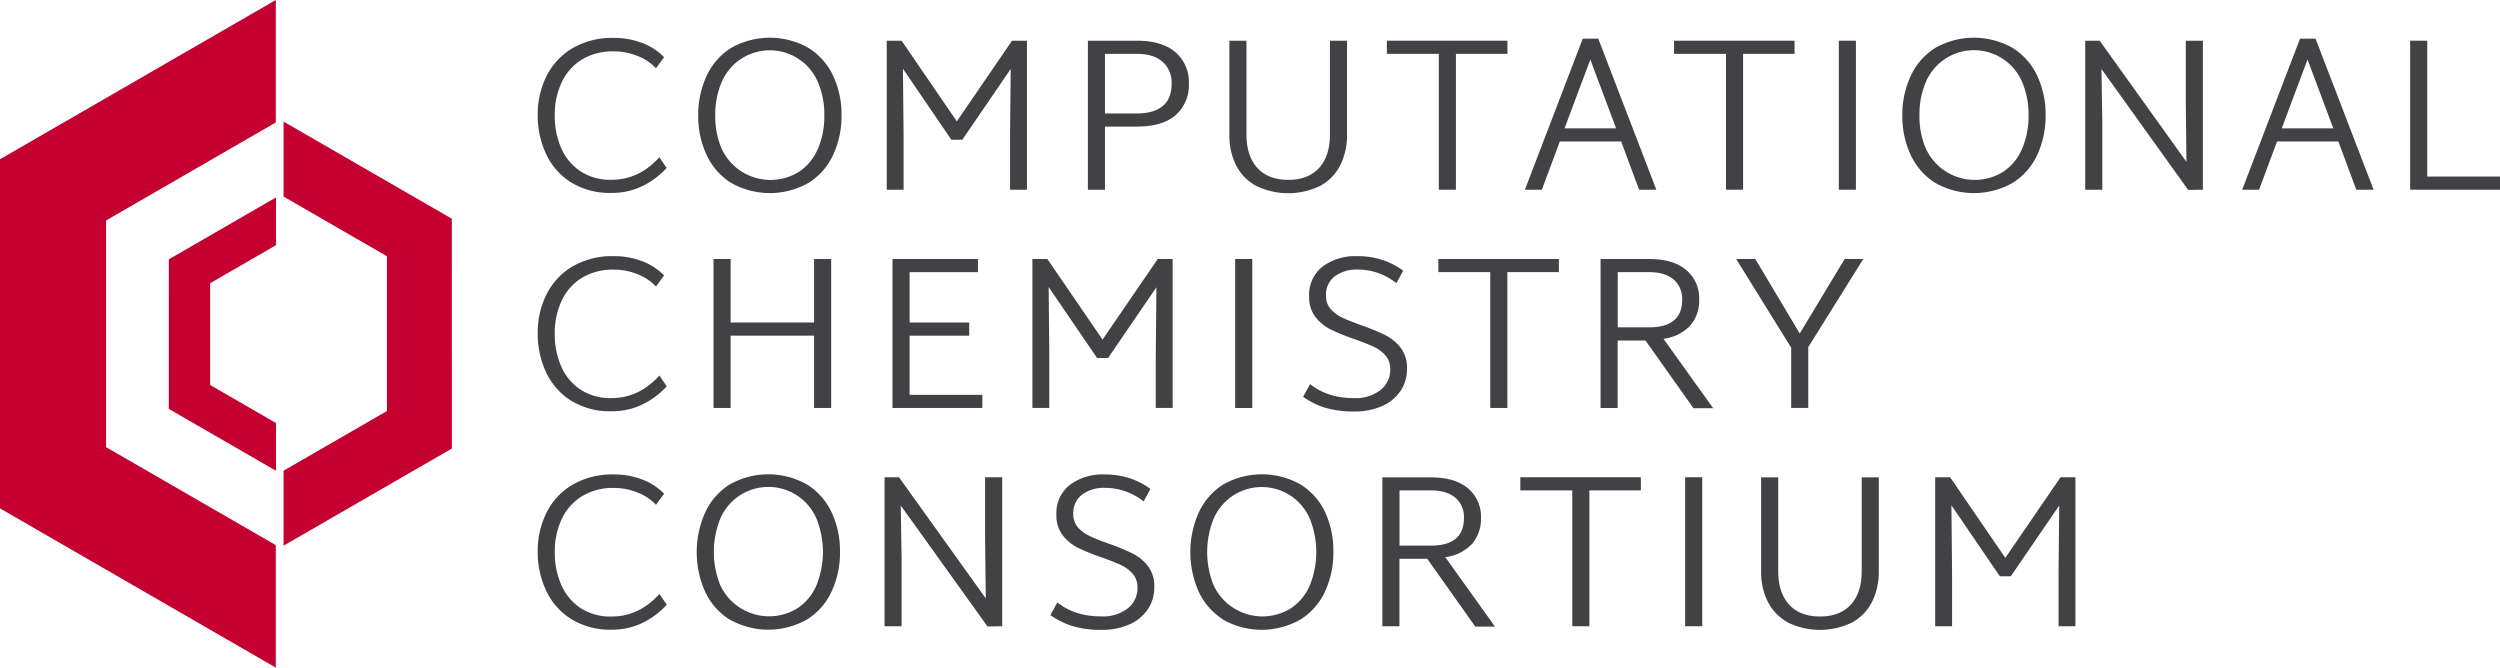
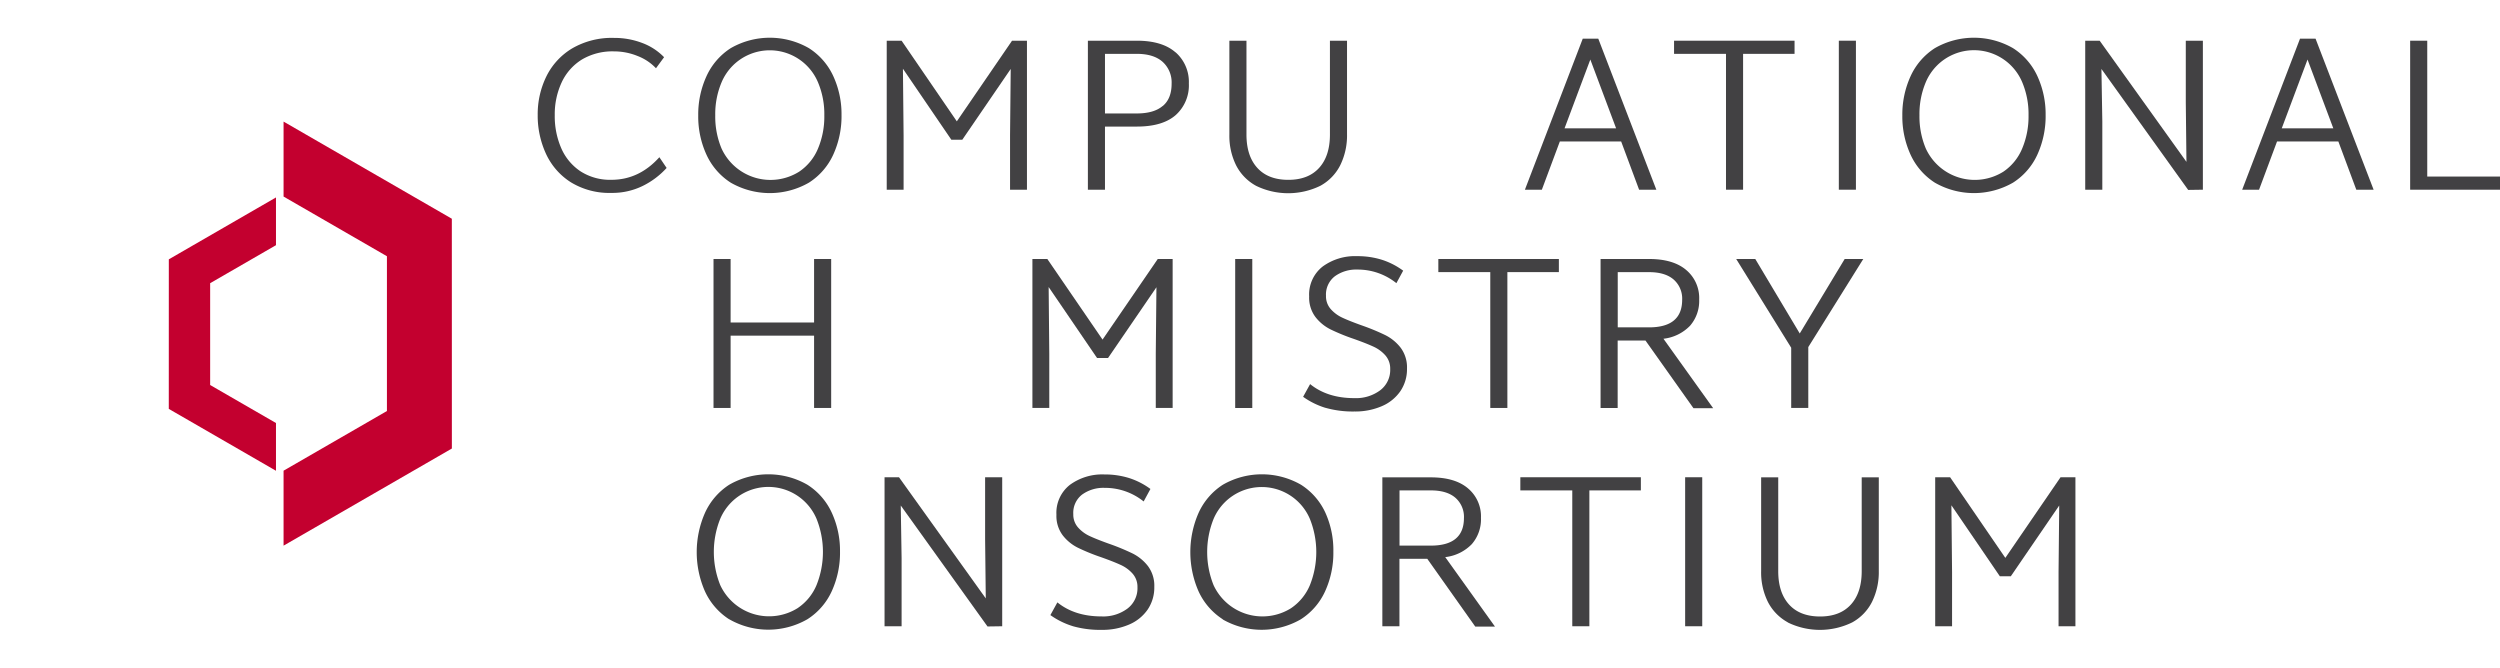
<svg xmlns="http://www.w3.org/2000/svg" id="Layer_1" data-name="Layer 1" viewBox="0 0 678.68 181.23">
  <defs>
    <style>.cls-1{fill:none;}.cls-2{clip-path:url(#clip-path);}.cls-3{clip-path:url(#clip-path-2);}.cls-4{fill:#424143;}.cls-5{fill:#c3002f;}</style>
    <clipPath id="clip-path" transform="translate(-75.03 -16.41)">
      <rect class="cls-1" width="844.17" height="214.06" />
    </clipPath>
    <clipPath id="clip-path-2" transform="translate(-75.03 -16.41)">
      <rect class="cls-1" width="844.17" height="214.06" />
    </clipPath>
  </defs>
  <title>Computational-Chemistry-Consortium-Logo</title>
  <g class="cls-2">
    <g class="cls-3">
      <path class="cls-4" d="M230,65.89a18.08,18.08,0,0,1-6.75-7.73A24.73,24.73,0,0,1,221,47.63a23.31,23.31,0,0,1,2.35-10.47,18.25,18.25,0,0,1,7-7.61,21.44,21.44,0,0,1,11.39-2.85,21.12,21.12,0,0,1,7.62,1.37,16,16,0,0,1,5.95,3.87l-2.2,3a13.49,13.49,0,0,0-5-3.33,16.83,16.83,0,0,0-6.36-1.25A16.21,16.21,0,0,0,233,32.57a14.44,14.44,0,0,0-5.5,6.22,20.53,20.53,0,0,0-1.87,8.89,21.7,21.7,0,0,0,1.78,9,14.44,14.44,0,0,0,5.23,6.25,14.83,14.83,0,0,0,8.39,2.29q7.49,0,13-6.13L256,62a21.63,21.63,0,0,1-6.48,4.88,18.76,18.76,0,0,1-8.51,1.9A20,20,0,0,1,230,65.89" transform="translate(-75.03 -16.41)" />
      <path class="cls-4" d="M273.41,66a17.82,17.82,0,0,1-6.6-7.61,24.82,24.82,0,0,1-2.23-10.62,25,25,0,0,1,2.23-10.65,17.81,17.81,0,0,1,6.6-7.64,21.3,21.3,0,0,1,21.21,0,17.78,17.78,0,0,1,6.63,7.61,24.7,24.7,0,0,1,2.23,10.56,25.17,25.17,0,0,1-2.23,10.71A17.72,17.72,0,0,1,294.62,66a21.3,21.3,0,0,1-21.21,0M292,63a14,14,0,0,0,5.09-6.25,22.37,22.37,0,0,0,1.72-9,22.19,22.19,0,0,0-1.72-9,14.2,14.2,0,0,0-26.17,0,22.19,22.19,0,0,0-1.72,9,22.37,22.37,0,0,0,1.72,9A14.62,14.62,0,0,0,292,63" transform="translate(-75.03 -16.41)" />
      <polygon class="cls-4" points="278.79 11.05 278.79 51.5 274.2 51.5 274.2 36.8 274.38 18.72 261.24 37.93 258.26 37.93 245.12 18.66 245.3 36.8 245.3 51.5 240.72 51.5 240.72 11.05 244.76 11.05 259.75 32.94 274.74 11.05 278.79 11.05" />
      <path class="cls-4" d="M394.17,30.61a10.68,10.68,0,0,1,3.6,8.45,10.83,10.83,0,0,1-3.57,8.59q-3.57,3.12-10.53,3.12H375V67.91h-4.64V27.46h13.27q6.9,0,10.5,3.15m-3.45,14.58q2.41-2,2.41-6.07a7.52,7.52,0,0,0-2.44-5.92q-2.44-2.17-7-2.17H375V47.21h8.62q4.64,0,7-2" transform="translate(-75.03 -16.41)" />
      <path class="cls-4" d="M416,66.84a13.12,13.12,0,0,1-5.42-5.59A18,18,0,0,1,408.77,53V27.46h4.64V52.92q0,5.83,2.95,9.07t8.41,3.24q5.42,0,8.36-3.24t2.94-9.07V27.46h4.64v25.4a18.32,18.32,0,0,1-1.82,8.36,13.05,13.05,0,0,1-5.41,5.62,19.91,19.91,0,0,1-17.49,0" transform="translate(-75.03 -16.41)" />
-       <polygon class="cls-4" points="409.22 14.62 395.24 14.62 395.24 51.5 390.6 51.5 390.6 14.62 376.5 14.62 376.5 11.05 409.22 11.05 409.22 14.62" />
      <path class="cls-4" d="M515.13,54.82H498.48L493.6,67.91H489l15.7-41h4.22l15.76,41H520Zm-1.37-3.57-7-18.68-7,18.68h14Z" transform="translate(-75.03 -16.41)" />
      <polygon class="cls-4" points="487.17 14.62 473.2 14.62 473.2 51.5 468.56 51.5 468.56 14.62 454.46 14.62 454.46 11.05 487.17 11.05 487.17 14.62" />
      <rect class="cls-4" x="499.19" y="11.05" width="4.64" height="40.45" />
      <path class="cls-4" d="M600.29,66a17.84,17.84,0,0,1-6.6-7.61,24.86,24.86,0,0,1-2.23-10.62,25.07,25.07,0,0,1,2.23-10.65,17.83,17.83,0,0,1,6.6-7.64,21.3,21.3,0,0,1,21.21,0,17.78,17.78,0,0,1,6.63,7.61,24.7,24.7,0,0,1,2.23,10.56,25.17,25.17,0,0,1-2.23,10.71A17.72,17.72,0,0,1,621.5,66a21.3,21.3,0,0,1-21.21,0M618.91,63A14.06,14.06,0,0,0,624,56.72a22.37,22.37,0,0,0,1.72-9,22.19,22.19,0,0,0-1.72-9,14.2,14.2,0,0,0-26.17,0,22.14,22.14,0,0,0-1.72,9,22.33,22.33,0,0,0,1.72,9A14.62,14.62,0,0,0,618.91,63" transform="translate(-75.03 -16.41)" />
      <polygon class="cls-4" points="598.02 11.05 598.02 51.5 594.03 51.56 570.48 18.72 570.72 33 570.72 51.5 566.08 51.5 566.08 11.05 570 11.05 593.56 43.94 593.38 27.76 593.38 11.05 598.02 11.05" />
      <path class="cls-4" d="M709.83,54.82H693.18L688.3,67.91h-4.58l15.7-41h4.22l15.76,41h-4.7Zm-1.37-3.57-7-18.68-7,18.68h14Z" transform="translate(-75.03 -16.41)" />
      <polygon class="cls-4" points="678.68 47.93 678.68 51.5 654.29 51.5 654.29 11.05 658.93 11.05 658.93 47.93 678.68 47.93" />
-       <path class="cls-4" d="M230,125.14a18.08,18.08,0,0,1-6.75-7.73A24.73,24.73,0,0,1,221,106.88a23.31,23.31,0,0,1,2.35-10.47,18.25,18.25,0,0,1,7-7.61,21.44,21.44,0,0,1,11.39-2.85,21.12,21.12,0,0,1,7.62,1.37,16,16,0,0,1,5.95,3.87l-2.2,3a13.49,13.49,0,0,0-5-3.33,16.83,16.83,0,0,0-6.36-1.25A16.21,16.21,0,0,0,233,91.83a14.44,14.44,0,0,0-5.5,6.22,20.53,20.53,0,0,0-1.87,8.89,21.7,21.7,0,0,0,1.78,9,14.44,14.44,0,0,0,5.23,6.25,14.83,14.83,0,0,0,8.39,2.29q7.49,0,13-6.13l2,2.92a21.63,21.63,0,0,1-6.48,4.88,18.76,18.76,0,0,1-8.51,1.9A20,20,0,0,1,230,125.14" transform="translate(-75.03 -16.41)" />
      <polygon class="cls-4" points="225.64 70.31 225.64 110.75 221 110.75 221 91.12 198.34 91.12 198.34 110.75 193.7 110.75 193.7 70.31 198.34 70.31 198.34 87.55 221 87.55 221 70.31 225.64 70.31" />
-       <polygon class="cls-4" points="266.68 107.19 266.68 110.75 242.29 110.75 242.29 70.31 265.49 70.31 265.49 73.88 246.93 73.88 246.93 87.56 263.11 87.56 263.11 91.13 246.93 91.13 246.93 107.19 266.68 107.19" />
      <polygon class="cls-4" points="318.34 70.31 318.34 110.75 313.76 110.75 313.76 96.06 313.94 77.98 300.8 97.19 297.82 97.19 284.68 77.92 284.85 96.06 284.85 110.75 280.27 110.75 280.27 70.31 284.32 70.31 299.31 92.19 314.3 70.31 318.34 70.31" />
      <rect class="cls-4" x="335.32" y="70.31" width="4.64" height="40.45" />
      <path class="cls-4" d="M434.86,127.13a21.09,21.09,0,0,1-6.07-3l1.9-3.45q4.7,3.81,12,3.81a11,11,0,0,0,7-2.11,6.92,6.92,0,0,0,2.74-5.8,5.39,5.39,0,0,0-1.31-3.69,9.6,9.6,0,0,0-3.24-2.38q-1.93-.89-5.27-2.08a55.16,55.16,0,0,1-6.36-2.59,11.93,11.93,0,0,1-4.13-3.39,8.75,8.75,0,0,1-1.69-5.56,9.65,9.65,0,0,1,3.66-8.12,14.88,14.88,0,0,1,9.37-2.82,22,22,0,0,1,6.78,1,20,20,0,0,1,5.71,2.94l-1.84,3.39a16.72,16.72,0,0,0-10.59-3.69,9.86,9.86,0,0,0-6.1,1.81A6.25,6.25,0,0,0,435,96.71a5.25,5.25,0,0,0,1.28,3.6,9.54,9.54,0,0,0,3.18,2.35q1.9,0.89,5.23,2.08a60.38,60.38,0,0,1,6.42,2.65,12.19,12.19,0,0,1,4.16,3.42,8.9,8.9,0,0,1,1.72,5.65,10.64,10.64,0,0,1-1.81,6.16,11.66,11.66,0,0,1-5.06,4.07,18.21,18.21,0,0,1-7.41,1.43,27.18,27.18,0,0,1-7.85-1" transform="translate(-75.03 -16.41)" />
      <polygon class="cls-4" points="423.19 73.87 409.21 73.87 409.21 110.75 404.57 110.75 404.57 73.87 390.47 73.87 390.47 70.31 423.19 70.31 423.19 73.87" />
      <path class="cls-4" d="M521.73,108.85h-7.55v18.32h-4.64V86.72h13.15q6.6,0,10.11,3a9.91,9.91,0,0,1,3.51,8,10.28,10.28,0,0,1-2.47,7.11,11.87,11.87,0,0,1-7.23,3.54l13.5,18.86h-5.35Zm-7.55-3.57h8.51q9,0,9-7.49a6.88,6.88,0,0,0-2.32-5.5q-2.32-2-6.66-2h-8.51v15Z" transform="translate(-75.03 -16.41)" />
      <polygon class="cls-4" points="490.9 94.22 490.9 110.75 486.26 110.75 486.26 94.4 471.33 70.31 476.51 70.31 488.58 90.53 500.78 70.31 505.83 70.31 490.9 94.22" />
-       <path class="cls-4" d="M230,184.4a18.08,18.08,0,0,1-6.75-7.73A24.73,24.73,0,0,1,221,166.14a23.31,23.31,0,0,1,2.35-10.47,18.25,18.25,0,0,1,7-7.61,21.44,21.44,0,0,1,11.39-2.85,21.12,21.12,0,0,1,7.62,1.37,16,16,0,0,1,5.95,3.87l-2.2,3a13.49,13.49,0,0,0-5-3.33,16.83,16.83,0,0,0-6.36-1.25,16.21,16.21,0,0,0-8.74,2.26,14.44,14.44,0,0,0-5.5,6.22,20.53,20.53,0,0,0-1.87,8.89,21.7,21.7,0,0,0,1.78,9,14.44,14.44,0,0,0,5.23,6.25,14.83,14.83,0,0,0,8.39,2.29q7.49,0,13-6.13l2,2.92a21.63,21.63,0,0,1-6.48,4.88,18.76,18.76,0,0,1-8.51,1.9A20,20,0,0,1,230,184.4" transform="translate(-75.03 -16.41)" />
      <path class="cls-4" d="M273,184.54a17.82,17.82,0,0,1-6.6-7.61,26.45,26.45,0,0,1,0-21.26A17.81,17.81,0,0,1,273,148a21.3,21.3,0,0,1,21.21,0,17.78,17.78,0,0,1,6.63,7.61,24.7,24.7,0,0,1,2.23,10.56,25.17,25.17,0,0,1-2.23,10.71,17.72,17.72,0,0,1-6.63,7.64,21.3,21.3,0,0,1-21.21,0m18.62-3.06a14,14,0,0,0,5.09-6.25,24.18,24.18,0,0,0,0-17.93,14.2,14.2,0,0,0-26.17,0,24.18,24.18,0,0,0,0,17.93,14.62,14.62,0,0,0,21.09,6.25" transform="translate(-75.03 -16.41)" />
      <polygon class="cls-4" points="272.07 129.56 272.07 170.01 268.08 170.07 244.53 137.23 244.76 151.51 244.76 170.01 240.13 170.01 240.13 129.56 244.05 129.56 267.61 162.45 267.43 146.27 267.43 129.56 272.07 129.56" />
      <path class="cls-4" d="M366.25,186.39a21.09,21.09,0,0,1-6.07-3l1.9-3.45q4.7,3.81,12,3.81a11,11,0,0,0,7-2.11,6.92,6.92,0,0,0,2.74-5.8,5.39,5.39,0,0,0-1.31-3.69,9.6,9.6,0,0,0-3.24-2.38q-1.93-.89-5.27-2.08a55.16,55.16,0,0,1-6.36-2.59,11.93,11.93,0,0,1-4.13-3.39,8.75,8.75,0,0,1-1.69-5.56,9.65,9.65,0,0,1,3.66-8.12,14.88,14.88,0,0,1,9.37-2.82,22,22,0,0,1,6.78,1,20,20,0,0,1,5.71,2.94l-1.84,3.39a16.72,16.72,0,0,0-10.59-3.69,9.86,9.86,0,0,0-6.1,1.81,6.25,6.25,0,0,0-2.41,5.33,5.25,5.25,0,0,0,1.28,3.6,9.54,9.54,0,0,0,3.18,2.35q1.9,0.89,5.23,2.08a60.38,60.38,0,0,1,6.42,2.65,12.19,12.19,0,0,1,4.16,3.42,8.9,8.9,0,0,1,1.72,5.65,10.64,10.64,0,0,1-1.81,6.16,11.66,11.66,0,0,1-5.06,4.07,18.21,18.21,0,0,1-7.41,1.43,27.18,27.18,0,0,1-7.85-1" transform="translate(-75.03 -16.41)" />
      <path class="cls-4" d="M407,184.54a17.84,17.84,0,0,1-6.6-7.61,26.47,26.47,0,0,1,0-21.26A17.83,17.83,0,0,1,407,148a21.3,21.3,0,0,1,21.21,0,17.78,17.78,0,0,1,6.63,7.61A24.7,24.7,0,0,1,437,166.2a25.17,25.17,0,0,1-2.23,10.71,17.72,17.72,0,0,1-6.63,7.64,21.3,21.3,0,0,1-21.21,0m18.62-3.06a14.06,14.06,0,0,0,5.09-6.25,24.18,24.18,0,0,0,0-17.93,14.2,14.2,0,0,0-26.17,0,24.18,24.18,0,0,0,0,17.93,14.62,14.62,0,0,0,21.09,6.25" transform="translate(-75.03 -16.41)" />
      <path class="cls-4" d="M462.49,168.1h-7.55v18.32h-4.64V146h13.15q6.6,0,10.11,3a9.91,9.91,0,0,1,3.51,8,10.28,10.28,0,0,1-2.47,7.11,11.87,11.87,0,0,1-7.23,3.54l13.5,18.86h-5.35Zm-7.55-3.57h8.51q9,0,9-7.49a6.88,6.88,0,0,0-2.32-5.5q-2.32-2-6.66-2h-8.51v15Z" transform="translate(-75.03 -16.41)" />
      <polygon class="cls-4" points="445.45 133.13 431.47 133.13 431.47 170.01 426.83 170.01 426.83 133.13 412.73 133.13 412.73 129.56 445.45 129.56 445.45 133.13" />
      <rect class="cls-4" x="457.47" y="129.56" width="4.64" height="40.45" />
      <path class="cls-4" d="M560.36,185.35a13.12,13.12,0,0,1-5.42-5.59,18,18,0,0,1-1.81-8.27V146h4.64v25.46q0,5.83,2.95,9.07t8.41,3.24q5.42,0,8.36-3.24t2.94-9.07V146h4.64v25.4a18.32,18.32,0,0,1-1.82,8.36,13.05,13.05,0,0,1-5.41,5.62,19.91,19.91,0,0,1-17.49,0" transform="translate(-75.03 -16.41)" />
      <polygon class="cls-4" points="563.42 129.56 563.42 170.01 558.84 170.01 558.84 155.31 559.02 137.23 545.88 156.44 542.9 156.44 529.75 137.17 529.93 155.31 529.93 170.01 525.35 170.01 525.35 129.56 529.4 129.56 544.39 151.45 559.38 129.56 563.42 129.56" />
-       <polygon class="cls-5" points="28.79 121.39 28.79 59.85 74.87 33.24 74.87 0 0 43.23 0 138.01 74.87 181.24 74.87 147.99 28.79 121.39" />
      <polygon class="cls-5" points="105.04 69.56 105.04 111.58 76.98 127.78 76.98 148.13 122.67 121.76 122.66 59.38 76.98 33.01 76.98 53.36 105.04 69.56" />
      <polygon class="cls-5" points="57.05 76.88 57.05 104.52 74.92 114.84 74.92 127.8 45.82 111 45.83 70.4 74.92 53.6 74.92 66.56 57.05 76.88" />
    </g>
  </g>
</svg>